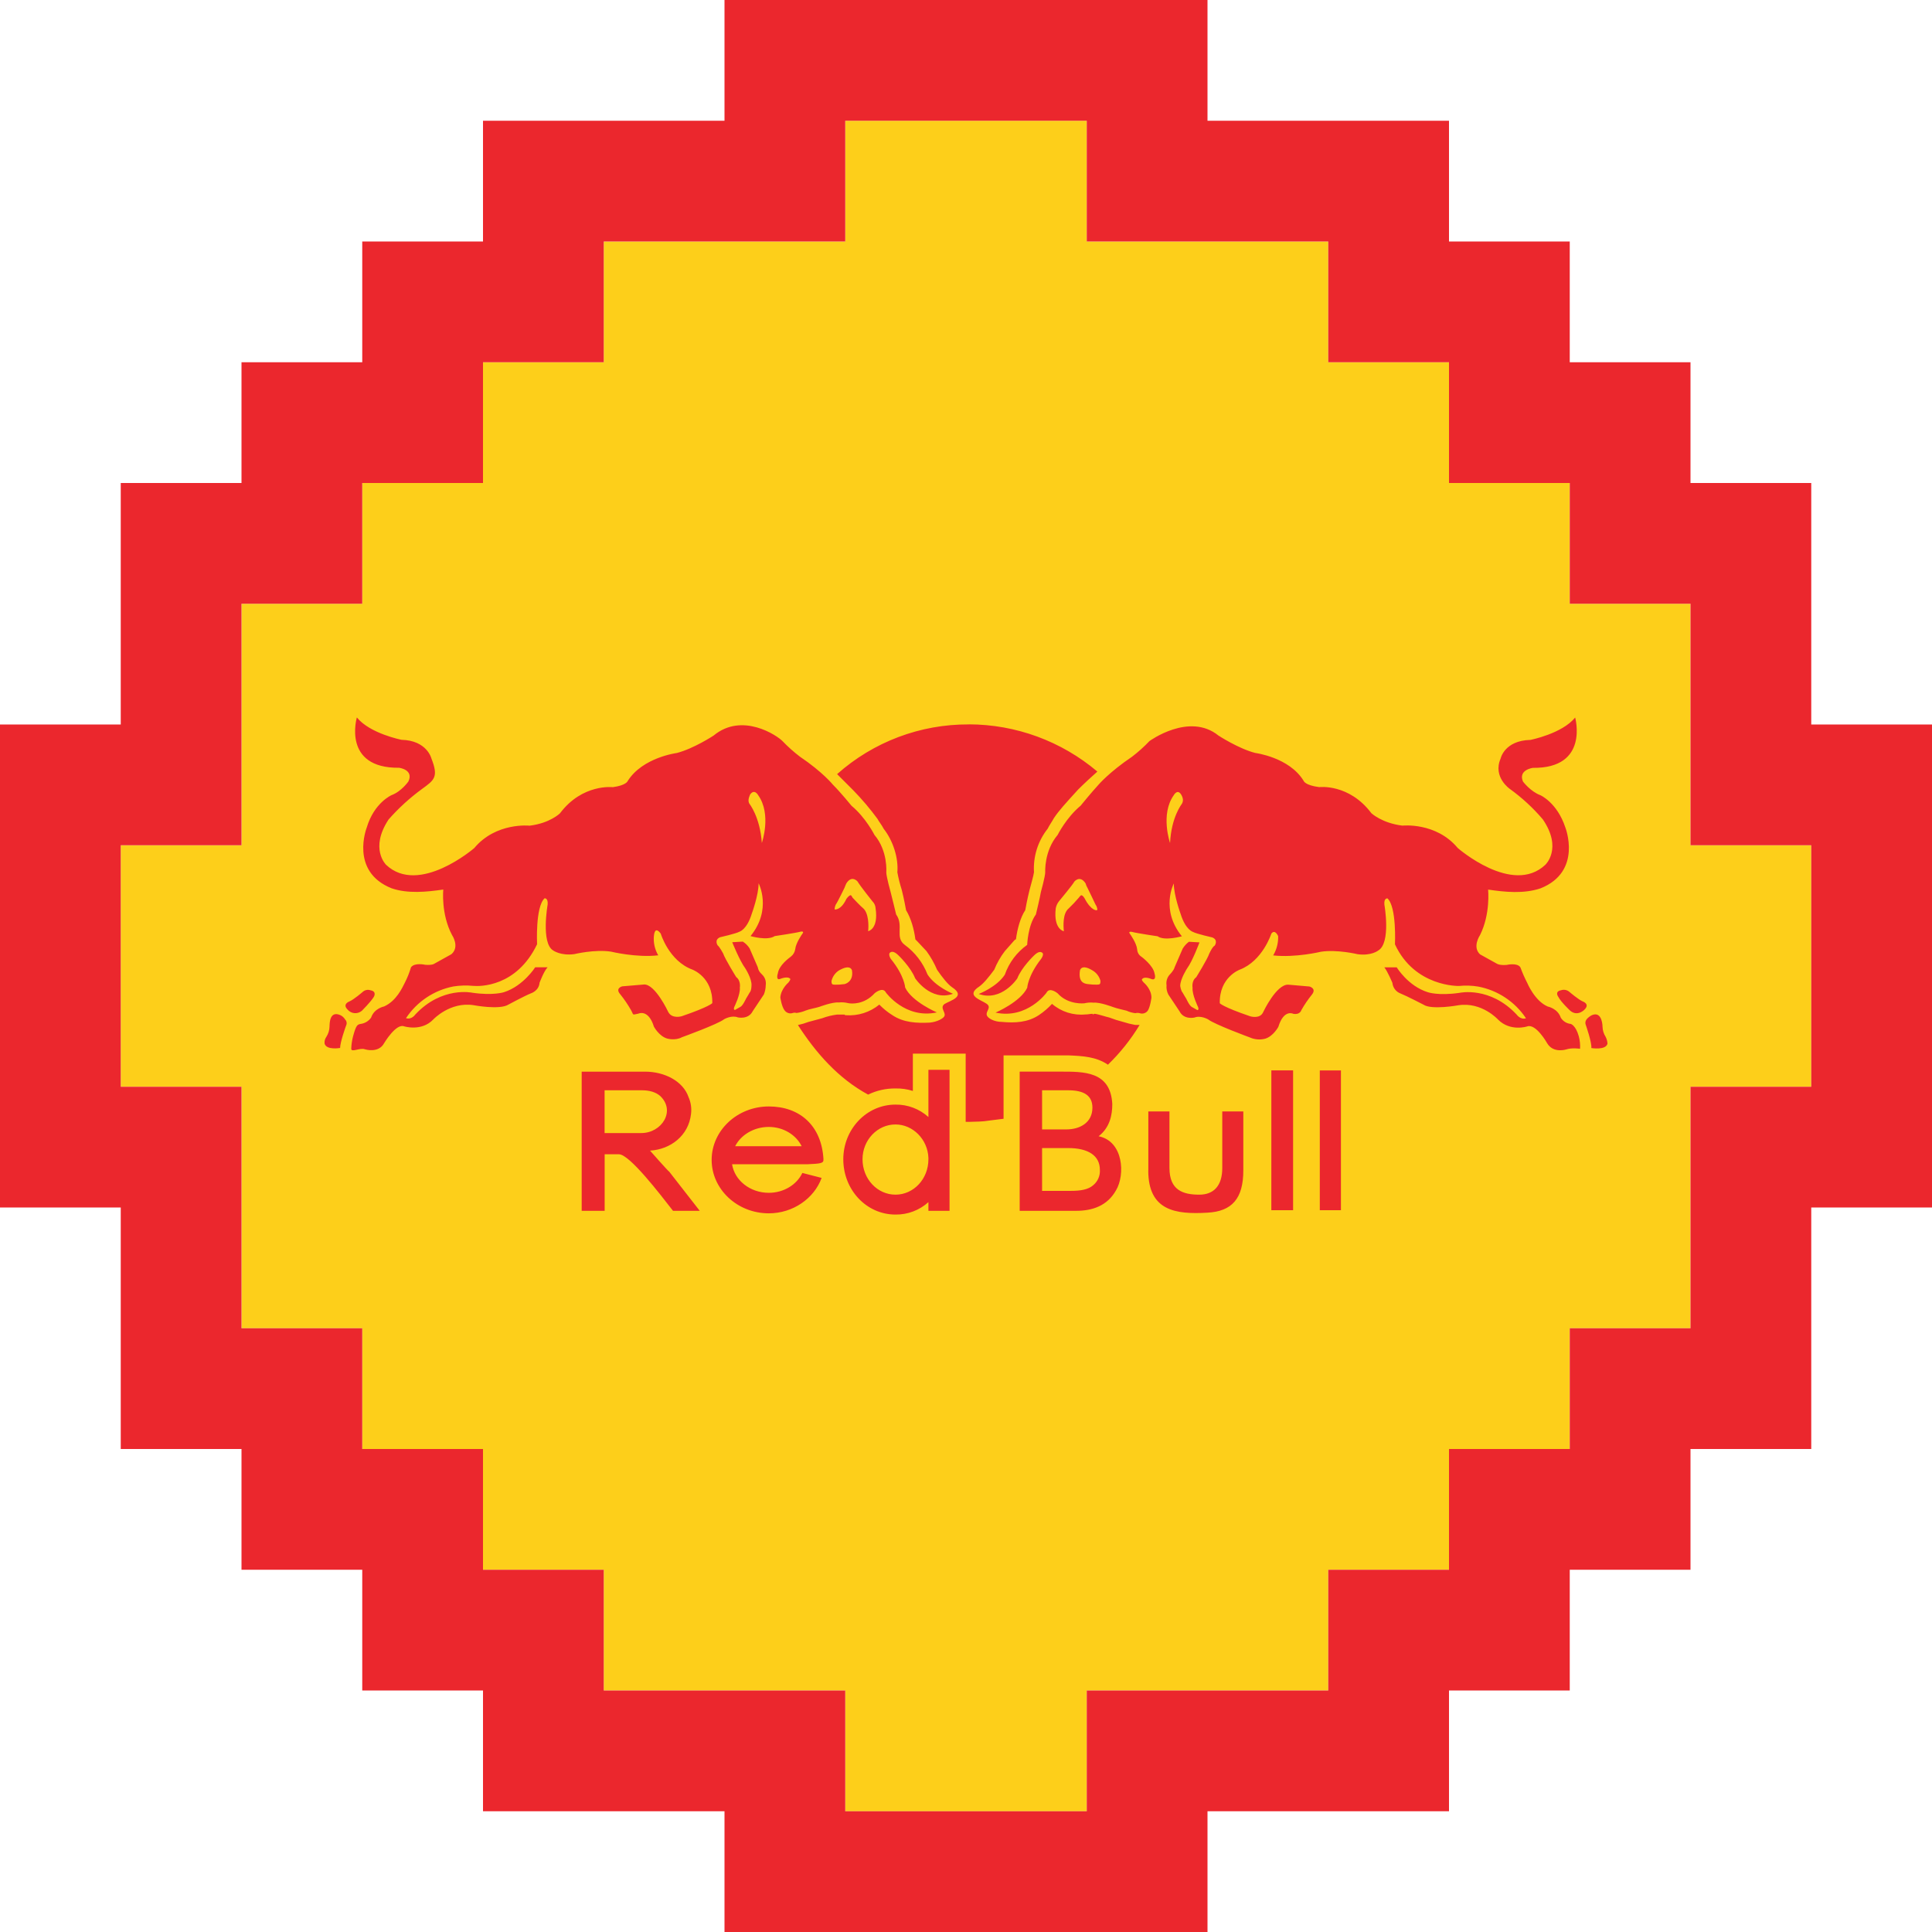
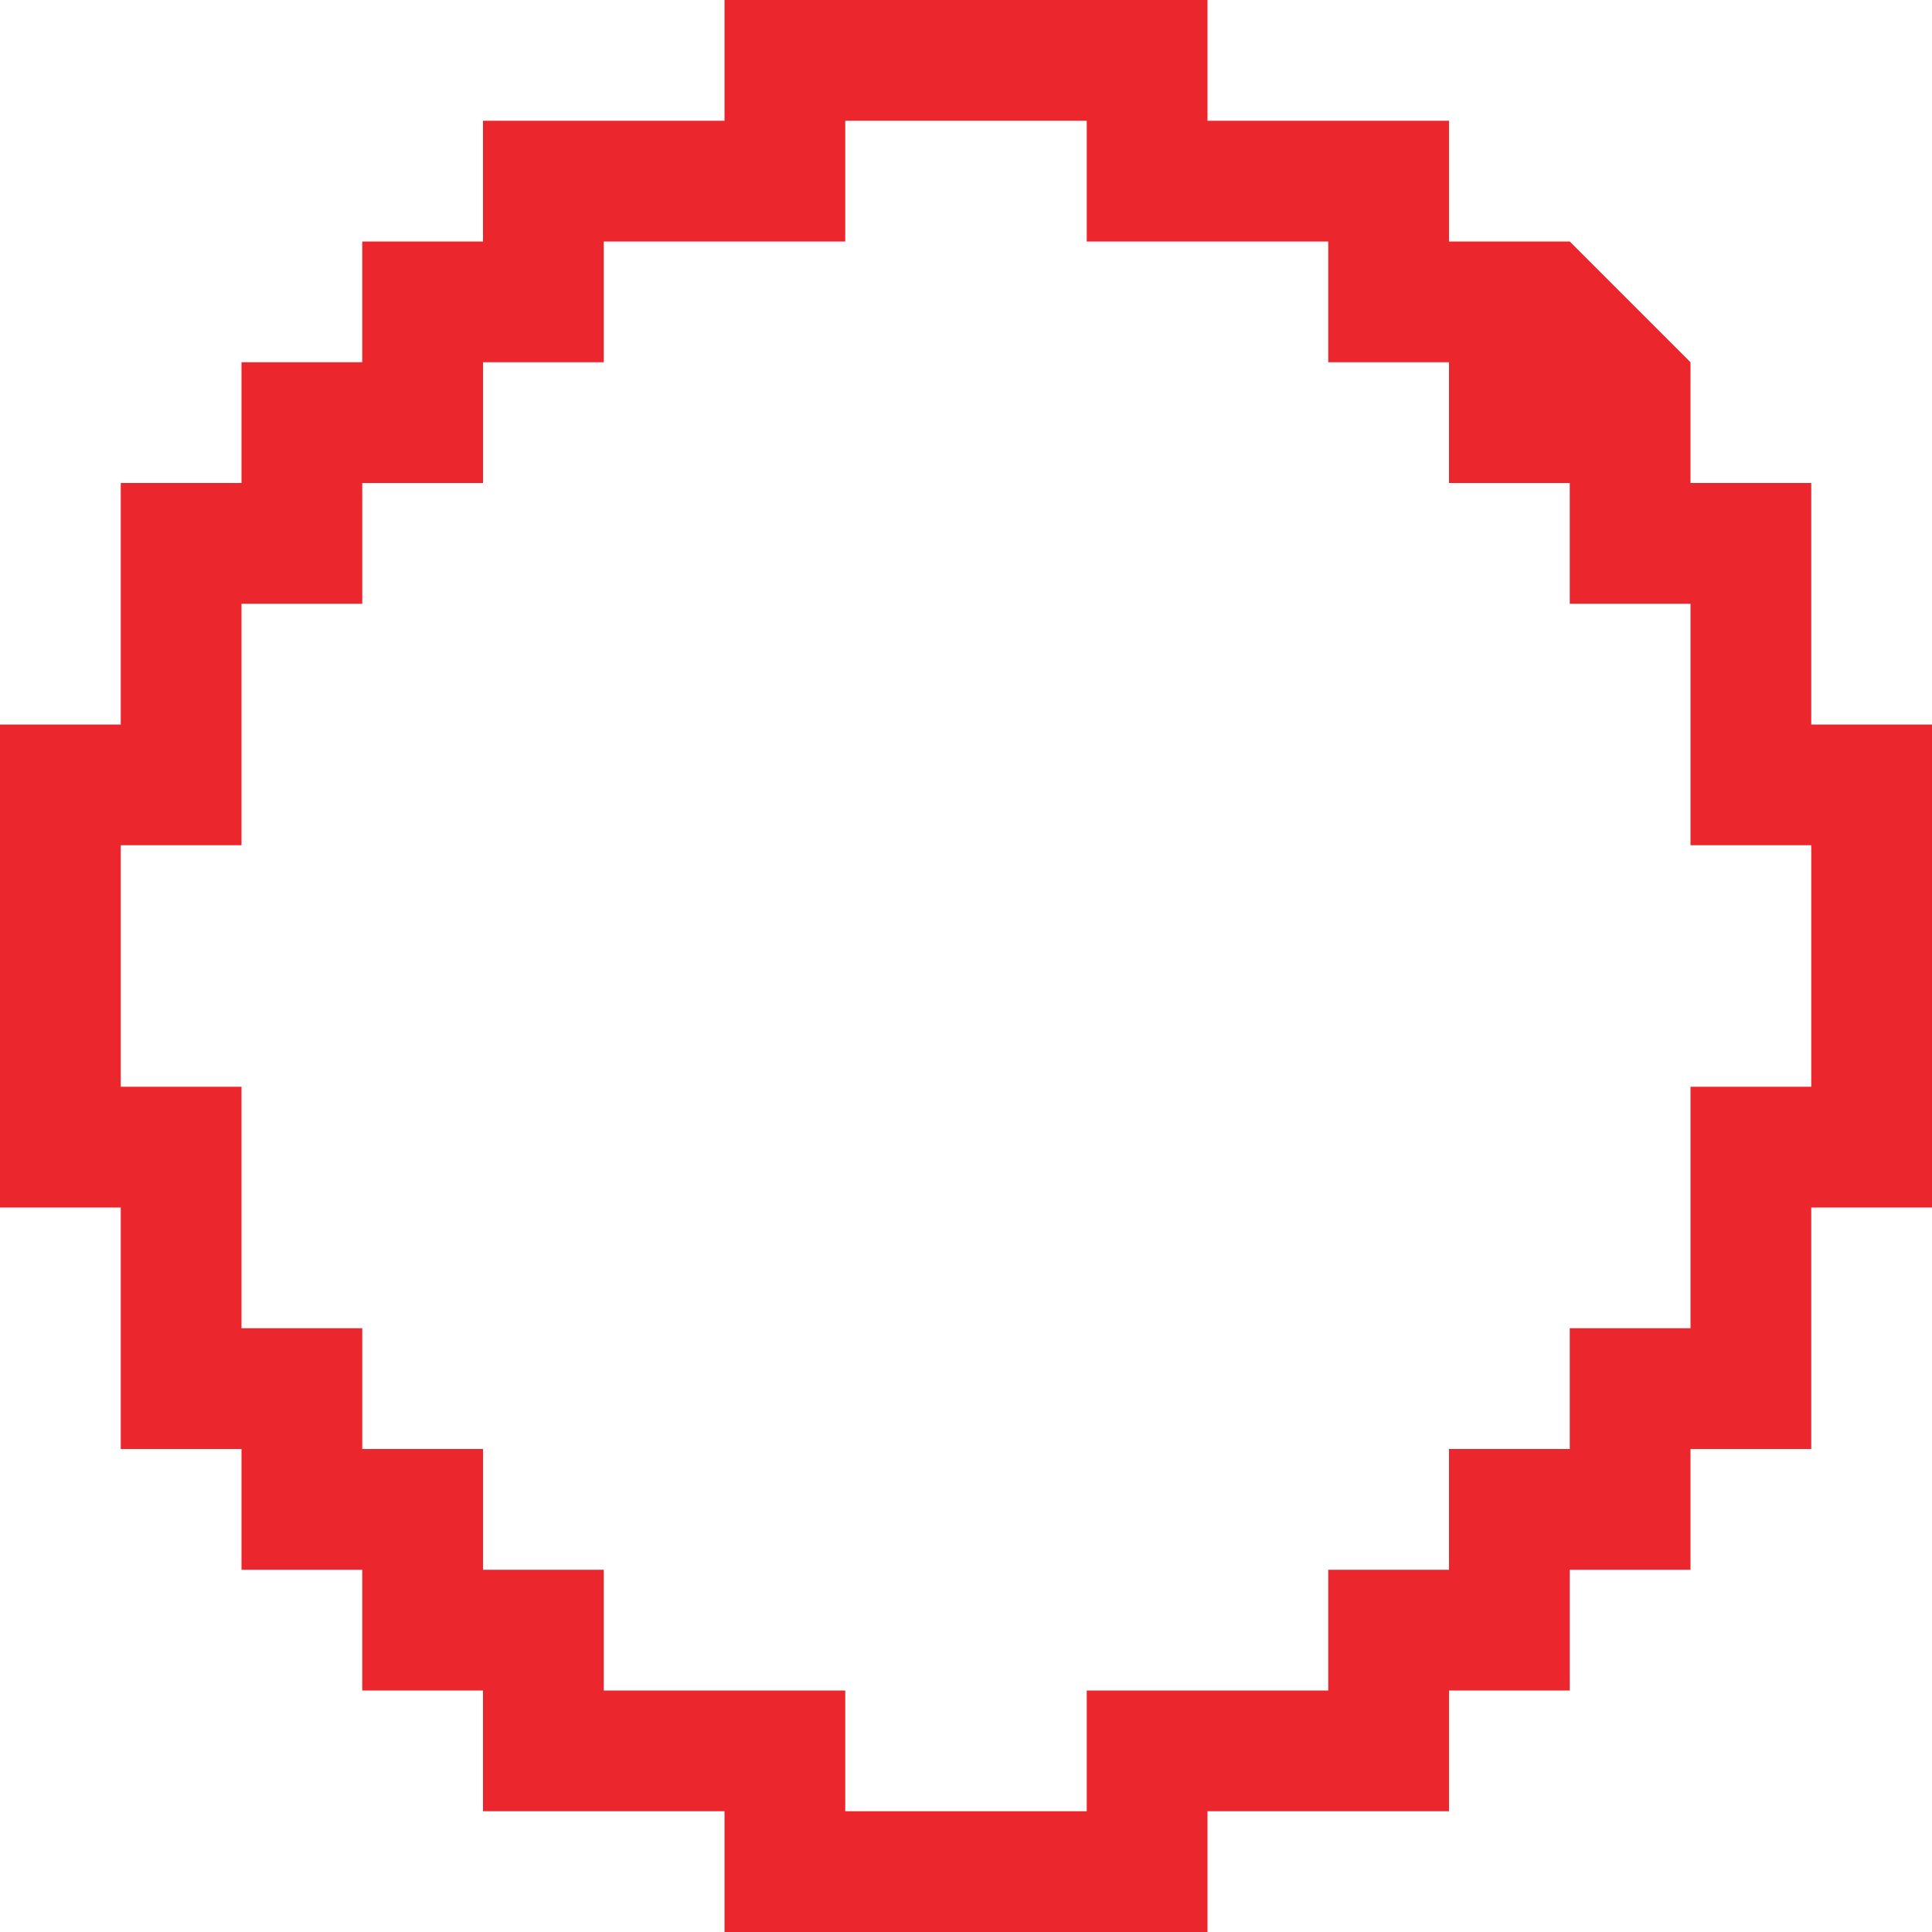
<svg xmlns="http://www.w3.org/2000/svg" version="1.1" x="0" y="0" width="1024" height="1024" viewBox="0, 0, 1024, 1024">
  <g id="Layer_1">
-     <path d="M896,576 L896,704 L832,704 L832,768 L768,768 L768,832 L704,832 L704,896 L576,896 L576,960 L448,960 L448,896 L320,896 L320,832 L256,832 L256,768 L192,768 L192,704 L128,704 L128,576 L64,576 L64,448 L128,448 L128,320 L192,320 L192,256 L256,256 L256,192 L320,192 L320,128 L448,128 L448,64 L576,64 L576,128 L704,128 L704,192 L768,192 L768,256 L832,256 L832,320 L896,320 L896,448 L960,448 L960,576 L896,576 z" fill="#FDCF1A" />
-     <path d="M832,896 L768,896 L768,960 L640,960 L640,1024 L384,1024 L384,960 L256,960 L256,896 L192,896 L192,832 L128,832 L128,768 L64,768 L64,640 L0,640 L0,384 L64,384 L64,256 L128,256 L128,192 L192,192 L192,128 L256,128 L256,64 L384,64 L384,0 L640,0 L640,64 L768,64 L768,128 L832,128 L832,192 L896,192 L896,256 L960,256 L960,384 L1024,384 L1024,640 L960,640 L960,768 L896,768 L896,832 L832,832 L832,896 z M768,832 L768,768 L832,768 L832,704 L896,704 L896,576 L960,576 L960,448 L896,448 L896,320 L832,320 L832,256 L768,256 L768,192 L704,192 L704,128 L576,128 L576,64 L448,64 L448,128 L320,128 L320,192 L256,192 L256,256 L192,256 L192,320 L128,320 L128,448 L64,448 L64,576 L128,576 L128,704 L192,704 L192,768 L256,768 L256,832 L320,832 L320,896 L448,896 L448,960 L576,960 L576,896 L704,896 L704,832 L768,832 z" fill="#EB272D" />
-     <path d="M513.47,383.917 C538.43,383.955 562.571,392.822 581.622,408.948 C578.331,411.869 574.71,415.209 571.409,418.499 C564.497,426.074 561.196,429.696 558.567,433.649 C557.905,434.963 556.26,437.27 555.277,439.247 C550.113,445.781 547.534,453.988 548.033,462.302 C547.702,464.609 546.388,468.883 545.726,471.522 C544.411,476.789 543.778,480.41 543.418,482.387 C540.78,486.34 539.134,492.6 538.482,497.867 C538.151,497.867 537.82,498.198 537.508,498.529 L532.572,504.127 C530.274,507.139 528.391,510.447 526.974,513.961 C524.053,517.913 521.376,521.204 519.068,522.85 C511.494,527.786 519.73,529.762 523.021,532.07 C525.66,534.017 522.359,536.022 523.021,537.999 C523.352,539.644 526.974,541.621 530.927,541.621 C537.839,542.283 544.762,541.952 550.681,537.999 C553.21,536.3 555.53,534.31 557.594,532.07 C562.503,536.292 568.929,538.315 575.372,537.668 L575.703,537.668 C576.676,537.668 578.01,537.337 578.993,537.337 L579.324,537.668 L579.986,537.337 C581.632,537.337 586.247,538.982 587.892,539.284 C590.257,540.202 592.676,540.972 595.136,541.591 C597.288,542.294 599.487,542.844 601.717,543.237 L604.025,543.237 C599.355,550.955 593.71,558.039 587.23,564.315 C580.97,560.031 573.726,559.7 566.483,559.379 L531.91,559.379 L531.91,592.968 C518.075,594.614 524.336,594.282 513.47,594.614 L511.825,594.614 L511.825,558.444 L483.834,558.444 L483.834,578.218 C480.854,577.276 477.739,576.832 474.614,576.904 C469.596,576.845 464.635,577.962 460.127,580.165 C444.316,571.607 432.467,558.104 422.916,543.285 C424.823,542.889 426.696,542.339 428.514,541.64 C430.822,540.978 433.45,540.326 435.758,539.693 C438.307,538.736 440.961,538.083 443.663,537.746 L447.616,537.746 L447.947,538.077 L448.278,538.077 C454.706,538.559 461.073,536.547 466.056,532.459 C468.125,534.598 470.447,536.477 472.969,538.057 C478.898,542.01 485.81,542.341 492.723,542.01 C496.676,541.679 500.297,539.703 500.628,538.388 C501.291,536.441 497.99,534.104 500.628,532.128 C503.919,530.181 512.156,528.175 504.581,523.239 C502.274,521.594 499.645,518.303 496.676,514.019 C495.19,510.524 493.312,507.208 491.077,504.137 L486.141,498.87 L485.168,497.896 C484.506,492.629 482.86,486.7 480.232,482.416 C479.901,480.771 479.258,476.818 477.924,471.551 C476.962,468.529 476.191,465.449 475.617,462.331 C476.279,454.756 473.309,445.536 468.373,439.276 C467.4,437.329 465.735,435.323 465.082,434.009 C461.157,428.668 456.866,423.606 452.241,418.86 L443.683,410.302 C462.901,393.202 487.766,383.818 513.49,383.956 z M626.388,426.103 C627.371,424.458 627.031,422.812 626.057,421.167 C624.052,417.876 622.104,421.498 622.104,421.498 C614.89,431.662 620.157,446.812 620.157,446.812 C620.819,432.977 626.417,426.064 626.417,426.064 z M563.864,493.593 C563.581,490.633 563.211,484.052 566.502,481.413 C568.355,479.642 570.114,477.773 571.769,475.815 C572.753,474.501 573.084,474.501 573.084,474.501 C574.057,474.501 575.031,476.448 575.031,476.448 C578.322,482.708 581.688,482.998 581.612,482.046 C581.536,481.094 581.2,480.181 580.639,479.408 C579.977,478.093 576.791,471.236 576.355,470.519 C575.919,469.801 575.591,469.024 575.381,468.211 C572.373,463.616 569.452,467.238 569.452,467.238 C568.128,469.535 562.034,476.707 561.216,477.772 C560.397,478.837 559.834,480.076 559.57,481.394 C558.256,492.6 563.854,493.574 563.854,493.574 z M581.632,521.866 C582.946,521.866 583.277,521.564 583.277,519.919 C582.666,517.55 581.12,515.53 578.993,514.321 C573.074,510.699 572.412,514.321 572.412,514.321 C571.429,520.591 574.62,521.318 576.365,521.564 C578.109,521.811 579.87,521.921 581.632,521.896 z M840.852,540.384 C840.224,541.227 840.098,542.343 840.521,543.305 C840.521,543.305 843.773,552.564 843.442,555.485 C843.442,555.485 851.026,556.799 852,553.177 C851.935,551.915 851.603,550.68 851.026,549.555 C850.013,547.98 849.445,546.16 849.381,544.288 C849.381,544.288 849.381,535.721 843.783,538.028 C842.66,538.587 841.666,539.373 840.862,540.335 z M831.954,525.839 C830.716,524.681 828.938,524.306 827.339,524.865 C823.717,525.566 826.024,528.487 826.024,528.487 C827.349,531.115 832.285,535.73 832.285,535.73 C836.237,539.021 839.859,535.068 839.859,535.068 C842.838,532.099 838.886,530.784 838.886,530.784 C836.588,529.801 831.973,525.848 831.973,525.848 z M788.736,471.57 C788.736,471.57 790.05,484.412 784.452,495.608 C784.452,495.608 780.168,501.869 784.452,505.821 L793.341,510.758 C793.341,510.758 794.655,511.751 798.608,511.42 C798.608,511.42 804.206,510.095 805.851,512.734 C806.876,515.556 808.086,518.308 809.473,520.971 C809.473,520.971 813.426,530.56 820.339,533.481 C820.339,533.481 825.606,534.474 827.251,539.411 C828.403,541.263 830.348,542.479 832.518,542.701 C832.518,542.701 835.157,543.354 836.802,549.283 C837.368,551.428 837.592,553.649 837.464,555.864 C837.464,555.864 833.141,555.222 830.221,556.195 C830.221,556.195 823.298,558.503 820.008,552.905 C820.008,552.905 814.088,542.37 809.473,544.016 C809.473,544.016 800.575,546.975 793.993,540.394 C793.993,540.394 785.425,530.872 772.915,532.819 C772.915,532.819 758.759,535.409 754.475,532.488 C754.475,532.488 745.586,527.873 742.295,526.559 C739.91,525.671 738.244,523.495 738.011,520.961 C738.011,520.961 735.373,514.671 733.727,512.724 L740.309,512.724 C740.309,512.724 746.238,522.606 756.772,525.897 C756.772,525.897 762.371,527.873 773.567,526.228 C773.567,526.228 789.709,522.606 803.865,537.755 C803.865,537.755 805.881,540.676 808.801,539.703 C802.962,530.932 793.839,524.879 783.488,522.908 C780.114,522.343 776.679,522.232 773.275,522.577 C773.275,522.577 749.889,523.239 739.355,500.515 C739.355,500.515 740.338,480.79 735.402,476.175 C735.402,476.175 733.426,475.844 733.757,479.466 C733.757,479.466 737.378,499.853 730.466,503.806 C730.466,503.806 726.844,506.727 719.6,505.753 C719.6,505.753 708.686,503.125 700.128,504.439 C700.128,504.439 686.673,507.7 674.815,506.386 C676.646,503.301 677.562,499.759 677.453,496.173 C677.453,496.173 675.779,492.22 673.832,494.859 C673.832,494.859 669.217,509.346 657.037,513.961 C657.037,513.961 646.181,517.943 646.512,531.748 C646.512,531.748 648.158,533.725 662.645,538.661 C662.645,538.661 667.912,540.306 669.557,536.353 C669.557,536.353 676.509,521.564 682.828,521.896 L694.024,522.869 C694.024,522.869 697.977,523.862 695.338,527.153 C693.256,529.745 691.384,532.499 689.74,535.39 C689.74,535.39 689.078,537.999 685.456,537.337 C685.456,537.337 680.471,534.698 677.551,544.249 C677.551,544.249 674.922,549.195 670.638,550.51 C667.899,551.25 664.987,551.016 662.402,549.847 C662.402,549.847 643.631,542.935 640.34,540.297 C640.34,540.297 636.387,538.009 633.096,539.323 C633.096,539.323 627.498,540.647 625.191,536.032 L619.261,527.143 C618.467,525.626 618.129,523.912 618.288,522.207 C617.969,520.189 618.573,518.134 619.933,516.609 C619.933,516.609 622.241,514.301 622.572,512.656 L626.855,502.774 C627.721,501.375 628.836,500.147 630.146,499.152 L635.744,499.483 C635.744,499.483 632.084,509.365 629.163,513.318 C629.163,513.318 625.541,518.916 625.541,522.538 C625.541,522.538 625.882,525.186 626.855,526.16 C626.855,526.16 628.141,528.477 628.803,529.451 C628.803,529.451 630.409,533.072 631.723,533.734 C631.723,533.734 633.982,535.049 634.644,535.38 C634.644,535.38 635.618,535.38 635.004,533.754 C635.004,533.754 631.753,527.163 632.084,523.541 C632.084,523.541 631.392,519.89 634.031,517.943 C634.031,517.943 639.97,508.353 640.943,505.432 C640.943,505.432 642.55,501.81 643.864,501.148 C643.864,501.148 645.841,498.179 642.55,496.864 C642.55,496.864 633.982,494.917 632.337,493.943 C632.337,493.943 628.394,492.95 625.755,484.392 C625.755,484.392 622.134,474.52 622.134,468.26 C622.134,468.26 614.89,482.095 626.417,496.251 C626.417,496.251 617.197,498.889 613.576,496.251 C613.576,496.251 602.379,494.606 600.072,493.943 C600.072,493.943 597.453,493.311 599.098,495.258 C599.098,495.258 602.389,499.873 602.72,503.163 C602.783,504.783 603.648,506.265 605.027,507.116 C605.027,507.116 611.278,511.721 611.94,516.005 C611.94,516.005 613.215,519.9 610.295,518.926 C610.295,518.926 606.673,517.281 605.358,518.926 C605.358,518.926 604.687,519.228 606.332,520.873 C606.332,520.873 610.285,524.164 610.285,528.779 C610.285,528.779 609.652,533.744 608.338,535.691 C607.354,537.023 605.615,537.557 604.054,537.006 C603.298,536.804 602.502,536.804 601.746,537.006 C600.147,536.821 598.588,536.377 597.132,535.691 C597.132,535.691 591.533,534.406 589.888,533.744 C589.888,533.744 582.966,531.106 579.675,531.437 C578.023,531.26 576.352,531.372 574.739,531.768 C574.739,531.768 566.181,532.761 560.583,526.501 C560.583,526.501 556.299,522.879 554.653,526.17 C554.653,526.17 544.45,540.326 527.656,536.704 C527.656,536.704 540.828,531.106 544.45,523.531 C544.45,523.531 544.781,517.271 551.694,508.382 C551.694,508.382 553.972,505.422 552.025,504.76 C552.025,504.76 550.71,503.767 548.072,506.406 C548.072,506.406 541.49,512.656 539.183,518.585 C539.183,518.585 530.917,531.106 518.737,526.822 C518.737,526.822 528.288,523.19 532.572,516.609 C534.788,510.235 538.933,504.71 544.431,500.798 C544.431,500.798 544.762,490.594 549.046,484.665 C549.046,484.665 551.353,475.114 551.684,472.807 C551.684,472.807 553.991,464.58 553.991,462.272 C553.991,462.272 553.329,451.076 560.573,442.518 C560.573,442.518 565.178,433.298 572.753,427.038 C572.753,427.038 578.351,420.125 582.304,415.841 C582.304,415.841 587.902,409.26 600.082,401.023 C603.347,398.516 606.414,395.759 609.253,392.777 C609.253,392.777 630.321,377.345 645.802,389.856 C645.802,389.856 656.385,396.769 665.274,399.076 C665.274,399.076 683.392,401.364 690.967,413.894 C690.967,413.894 691.629,416.211 699.204,417.185 C699.204,417.185 715.005,415.209 726.863,431.02 C726.863,431.02 732.462,436.287 743.327,437.601 C743.327,437.601 761.105,435.625 772.632,449.46 C772.632,449.46 801.607,474.812 819.063,458.349 C819.063,458.349 828.283,449.791 817.749,434.311 C812.603,428.248 806.741,422.831 800.292,418.178 C800.292,418.178 791.072,411.928 795.356,402.046 C795.356,402.046 797.323,392.495 811.158,392.164 C811.158,392.164 827.952,388.863 834.865,380.305 C834.865,380.305 842.439,407.313 812.472,406.982 C812.472,406.982 804.566,407.965 807.205,414.225 C807.205,414.225 811.158,419.522 816.425,421.469 C816.425,421.469 825.314,425.363 829.666,438.575 C829.666,438.575 838.886,461.961 816.493,470.85 C807.604,473.819 797.722,472.826 788.833,471.512 z M234.904,471.483 C226.015,472.768 216.133,473.741 207.575,470.821 C185.183,461.912 194.403,438.546 194.403,438.546 C198.356,425.373 207.575,421.42 207.575,421.42 C212.843,419.444 216.464,414.177 216.464,414.177 C219.434,407.907 211.528,406.933 211.528,406.933 C181.23,407.254 189.136,380.256 189.136,380.256 C196.048,388.824 212.843,392.115 212.843,392.115 C226.346,392.446 228.654,401.997 228.654,401.997 C232.548,411.908 230.171,413.428 223.689,418.159 C217.206,422.889 211.261,428.315 205.959,434.34 C195.756,449.82 204.645,458.378 204.645,458.378 C222.072,474.803 251.378,449.489 251.378,449.489 C262.905,435.683 280.683,437.631 280.683,437.631 C291.548,436.316 296.815,431.049 296.815,431.049 C308.674,415.267 324.806,417.214 324.806,417.214 C332.05,416.231 332.712,413.923 332.712,413.923 C340.618,401.413 358.727,399.105 358.727,399.105 C367.664,396.798 378.199,389.885 378.199,389.885 C393.328,377.326 411.892,389.826 414.747,392.806 C417.603,395.786 420.685,398.54 423.967,401.043 C436.157,409.279 441.424,415.861 441.424,415.861 C445.708,420.145 451.306,427.057 451.306,427.057 C458.871,433.318 463.486,442.538 463.486,442.538 C470.72,451.095 469.746,462.292 469.746,462.292 C469.746,464.59 472.053,472.826 472.053,472.826 C472.667,475.134 474.974,484.685 474.974,484.685 C479.219,490.594 474.12,496.844 479.55,500.817 C484.98,504.79 489.162,510.232 491.603,516.502 C495.887,523.093 505.107,526.715 505.107,526.715 C493.258,530.989 485.022,518.478 485.022,518.478 C482.714,512.559 476.133,506.298 476.133,506.298 C473.494,503.679 472.18,504.653 472.18,504.653 C470.233,505.354 472.18,508.275 472.18,508.275 C479.424,517.164 479.755,523.424 479.755,523.424 C483.376,530.999 496.549,536.597 496.549,536.597 C479.764,540.219 469.551,526.062 469.551,526.062 C467.906,522.772 463.622,526.393 463.622,526.393 C458.024,532.634 451.079,532.059 449.466,531.661 C447.853,531.263 446.182,531.151 444.53,531.33 C441.229,530.999 434.317,533.637 434.317,533.637 C432.34,534.27 428.646,534.909 427.073,535.584 C425.5,536.26 423.837,536.702 422.137,536.899 C421.505,536.687 420.822,536.687 420.19,536.899 C418.628,537.449 416.89,536.916 415.906,535.584 C414.261,533.608 413.599,528.672 413.599,528.672 C413.93,524.057 417.882,520.766 417.882,520.766 C419.187,519.15 418.856,518.819 418.856,518.819 C417.542,517.174 413.589,518.819 413.589,518.819 C410.96,519.851 412.274,515.898 412.274,515.898 C412.927,511.624 417.935,507.978 419.187,507.009 C420.439,506.04 421.266,504.623 421.494,503.056 C421.825,499.766 425.116,495.151 425.116,495.151 C426.781,493.174 424.143,493.836 424.143,493.836 C421.835,494.498 410.639,496.144 410.639,496.144 C406.686,498.782 397.797,496.144 397.797,496.144 C409.324,481.988 402.081,468.153 402.081,468.153 C402.081,474.403 398.459,484.285 398.459,484.285 C395.83,492.863 391.878,493.836 391.878,493.836 C390.222,494.81 381.665,496.757 381.665,496.757 C378.403,498.12 380.35,501.041 380.35,501.041 C381.324,501.703 383.271,505.325 383.271,505.325 C384.254,508.285 390.184,517.836 390.184,517.836 C392.793,519.812 392.131,523.434 392.131,523.434 C392.501,527.065 389.21,533.647 389.21,533.647 C388.567,535.292 389.541,535.292 389.541,535.292 C390.154,534.961 392.462,533.647 392.462,533.647 C393.737,532.985 395.383,529.363 395.383,529.363 C396.015,528.38 397.33,526.072 397.33,526.072 C398.303,525.089 398.303,522.45 398.303,522.45 C398.634,518.829 395.013,513.23 395.013,513.23 C392.053,509.278 388.1,499.396 388.1,499.396 L393.698,499.065 C395.162,499.984 396.4,501.222 397.32,502.686 L401.604,512.568 C401.964,514.214 402.388,515.085 403.911,516.521 C405.435,517.958 406.162,520.047 405.858,522.119 C405.833,523.81 405.503,525.482 404.885,527.056 L398.956,535.945 C396.648,540.55 391.05,539.235 391.05,539.235 C387.759,537.901 383.806,540.209 383.806,540.209 C380.516,542.847 361.414,549.76 361.414,549.76 C357.792,551.736 353.508,550.422 353.508,550.422 C349.234,549.098 346.596,544.162 346.596,544.162 C343.626,534.611 338.359,537.249 338.359,537.249 C334.737,537.94 336.05,538.192 334.406,535.302 C332.762,532.412 330.89,529.657 328.808,527.065 C325.829,523.755 329.782,522.781 329.782,522.781 L341.309,521.808 C347.238,521.477 354.151,536.295 354.151,536.295 C356.127,540.248 361.394,538.602 361.394,538.602 C375.881,533.637 377.527,531.69 377.527,531.69 C377.858,517.865 366.992,513.912 366.992,513.912 C354.482,509.297 350.198,494.81 350.198,494.81 C348.221,492.172 346.893,492.562 346.576,496.124 C346.259,499.686 347.066,503.258 348.884,506.337 C337.356,507.681 323.852,504.39 323.852,504.39 C315.246,503.066 304.38,505.705 304.38,505.705 C297.137,506.678 293.184,503.757 293.184,503.757 C286.641,499.863 290.263,479.417 290.263,479.417 C290.565,475.796 288.618,476.127 288.618,476.127 C283.691,480.712 284.665,500.467 284.665,500.467 C273.8,523.19 254.256,522.867 250.745,522.528 C247.234,522.19 243.694,522.301 240.21,522.859 C229.959,524.89 220.945,530.938 215.179,539.654 C218.168,540.628 220.115,537.707 220.115,537.707 C234.281,522.558 250.414,526.179 250.414,526.179 C261.61,527.795 267.208,525.848 267.208,525.848 C277.412,522.558 283.672,512.675 283.672,512.675 L290.253,512.675 C288.277,514.652 285.97,520.912 285.97,520.912 C285.639,525.196 281.355,526.51 281.355,526.51 C278.054,527.825 269.496,532.44 269.496,532.44 C264.891,535.409 251.056,532.771 251.056,532.771 C238.526,530.794 229.637,540.345 229.637,540.345 C223.377,546.888 214.157,543.967 214.157,543.967 C209.883,542.322 203.623,552.856 203.623,552.856 C200.653,558.454 193.41,556.147 193.41,556.147 C190.781,555.154 186.086,558.039 186.166,555.816 C186.246,553.593 186.573,551.385 187.14,549.234 C188.785,543.315 189.296,542.996 191.423,542.653 C193.551,542.309 195.45,541.123 196.691,539.362 C198.336,534.406 203.603,533.433 203.603,533.433 C210.156,530.453 213.194,523.548 214.546,520.912 C215.899,518.276 217.001,515.518 217.837,512.675 C219.814,510.047 225.412,511.361 225.412,511.361 C229.374,511.673 230.348,510.699 230.348,510.699 L239.237,505.763 C243.852,501.81 239.568,495.55 239.568,495.55 C233.639,484.354 234.953,471.512 234.953,471.512 z M192.095,525.858 C192.095,525.858 187.49,529.821 185.183,530.794 C185.183,530.794 181.288,532.157 184.209,535.078 C185.122,536.175 186.436,536.862 187.859,536.987 C189.281,537.111 190.694,536.662 191.784,535.74 C191.784,535.74 196.399,531.135 198.044,528.496 C198.044,528.496 200.02,525.537 196.399,524.875 C194.902,524.354 193.239,524.732 192.115,525.848 z M182.885,540.287 C182.262,539.266 181.342,538.46 180.247,537.979 C174.648,535.682 174.712,542.368 174.648,544.24 C174.585,546.112 174.016,547.931 173.003,549.507 C172.239,550.551 171.892,551.842 172.029,553.128 C173.022,556.75 180.266,555.436 180.266,555.436 C180.266,552.476 183.138,544.272 183.557,543.256 C183.975,542.241 183.71,541.071 182.895,540.335 z M442.349,521.925 C444.111,521.951 445.872,521.84 447.616,521.594 C447.616,521.594 452.542,520.61 451.569,514.35 C451.569,514.35 450.917,510.728 444.656,514.35 C442.666,515.636 441.249,517.642 440.704,519.948 C440.704,521.564 441.035,521.896 442.349,521.896 z M460.127,493.554 C460.127,493.554 465.725,492.571 464.08,481.374 C463.995,480.006 463.409,478.717 462.434,477.753 C462.434,477.753 455.843,469.526 454.529,467.218 C454.529,467.218 451.52,463.577 448.599,468.192 C448.231,468.942 447.906,469.712 447.626,470.499 C447.626,470.499 443.985,478.074 443.011,479.388 C442.615,480.214 442.39,481.112 442.349,482.027 C442.349,482.027 445.688,482.689 448.609,476.428 C448.609,476.428 449.943,474.481 450.917,474.481 C450.917,474.481 451.228,474.481 451.89,475.796 C451.89,475.796 456.515,480.732 457.488,481.394 C460.458,484.023 460.458,490.653 460.127,493.574 z M397.213,426.025 C397.213,426.025 402.821,432.938 403.794,446.773 C403.794,446.773 409.091,431.672 401.847,421.459 C401.847,421.459 399.871,417.837 397.563,421.128 C396.901,422.773 396.259,424.419 397.232,426.064 z M552.326,631.182 L567.807,631.182 C572.422,631.182 576.696,630.568 579.334,628.261 C581.814,626.271 583.166,623.197 582.956,620.024 C582.956,612.45 576.696,608.497 566.161,608.497 L552.326,608.497 z M552.326,577.877 L552.326,598.615 L565.168,598.615 C572.422,598.615 579.003,594.993 579.003,587.088 C579.003,580.788 574.719,577.868 566.161,577.868 L552.326,577.868 z M540.458,641.745 L540.458,567.986 L561.878,567.986 C574.388,567.986 588.564,567.655 589.537,585.111 C589.537,591.04 588.223,597.622 582.294,602.237 C595.467,604.875 596.45,622.653 591.514,630.89 C586.899,639.117 578.993,641.755 570.435,641.755 L540.468,641.755 z M320.445,577.877 L320.445,600.543 L339.917,600.543 C350.772,600.543 358.357,588.694 349.799,580.788 C347.491,578.841 344.2,577.868 340.248,577.868 L320.493,577.868 z M356.711,641.755 C349.789,632.866 333.656,611.788 328.058,611.788 L320.484,611.788 L320.484,641.755 L308.304,641.755 L308.304,567.995 L341.893,567.995 C352.106,567.995 362.027,572.941 364.948,581.499 C366.183,584.288 366.638,587.361 366.262,590.388 C364.977,601.954 355.397,609.198 344.531,609.86 C344.531,609.86 354.082,620.725 354.745,621.056 L370.877,641.755 z M673.841,567.333 L685.369,567.333 L685.369,641.424 L673.832,641.424 z M436.459,614.436 C435.475,596.658 423.948,586.445 407.484,586.445 C390.69,586.445 377.186,599.287 377.186,614.767 C377.186,630.247 390.69,643.089 407.484,643.089 C420.326,643.089 431.522,635.183 435.475,624.318 L425.262,621.68 C422.302,627.93 415.39,632.214 407.484,632.214 C397.563,632.214 389.327,625.623 388.012,617.065 L428.173,617.065 C434.463,616.734 436.741,616.734 436.41,614.426 z M407.436,597.301 C415.341,597.301 421.971,601.584 424.892,607.514 L389.658,607.514 C392.617,601.584 399.53,597.301 407.436,597.301 z M503.277,567.002 L503.277,641.775 L492.08,641.775 L492.08,637.16 C487.3,641.477 481.064,643.827 474.624,643.741 C459.143,643.741 446.964,630.568 446.964,614.436 C446.964,598.634 459.143,585.462 474.624,585.462 C481.064,585.375 487.3,587.726 492.08,592.043 L492.08,567.012 L503.277,567.012 z M474.614,595.986 C465.063,595.986 457.157,604.213 457.157,614.426 C457.157,624.951 465.073,633.197 474.624,633.197 C484.175,633.197 492.08,624.961 492.08,614.426 L492.08,613.764 C491.749,603.892 483.844,595.986 474.624,595.986 z M699.525,567.343 L710.721,567.343 L710.721,641.434 L699.525,641.434 z M608.6,620.355 C608.6,641.775 623.088,643.722 639.882,642.748 C653.055,642.086 658.984,635.174 658.984,620.355 L658.984,589.074 L647.827,589.074 L647.827,619.041 C647.827,628.582 643.222,633.197 635.647,633.197 C627.079,633.197 619.836,630.899 619.836,619.041 L619.836,589.074 L608.639,589.074 L608.639,620.355 z" fill="#EB272D" />
+     <path d="M832,896 L768,896 L768,960 L640,960 L640,1024 L384,1024 L384,960 L256,960 L256,896 L192,896 L192,832 L128,832 L128,768 L64,768 L64,640 L0,640 L0,384 L64,384 L64,256 L128,256 L128,192 L192,192 L192,128 L256,128 L256,64 L384,64 L384,0 L640,0 L640,64 L768,64 L768,128 L832,128 L896,192 L896,256 L960,256 L960,384 L1024,384 L1024,640 L960,640 L960,768 L896,768 L896,832 L832,832 L832,896 z M768,832 L768,768 L832,768 L832,704 L896,704 L896,576 L960,576 L960,448 L896,448 L896,320 L832,320 L832,256 L768,256 L768,192 L704,192 L704,128 L576,128 L576,64 L448,64 L448,128 L320,128 L320,192 L256,192 L256,256 L192,256 L192,320 L128,320 L128,448 L64,448 L64,576 L128,576 L128,704 L192,704 L192,768 L256,768 L256,832 L320,832 L320,896 L448,896 L448,960 L576,960 L576,896 L704,896 L704,832 L768,832 z" fill="#EB272D" />
  </g>
</svg>